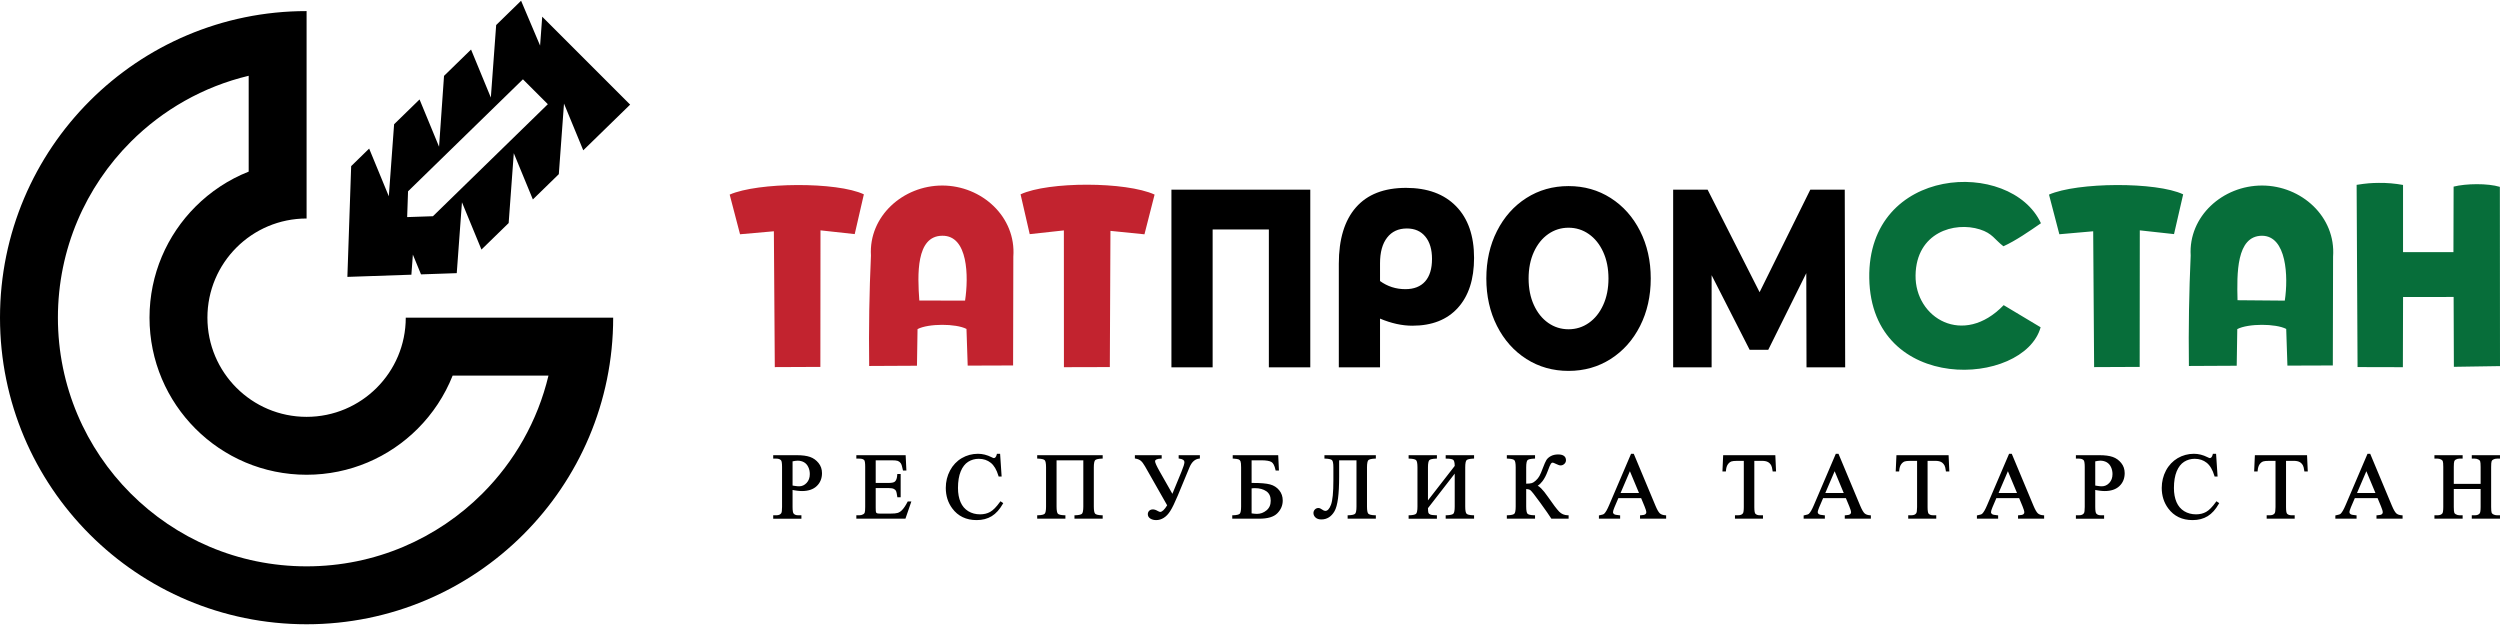
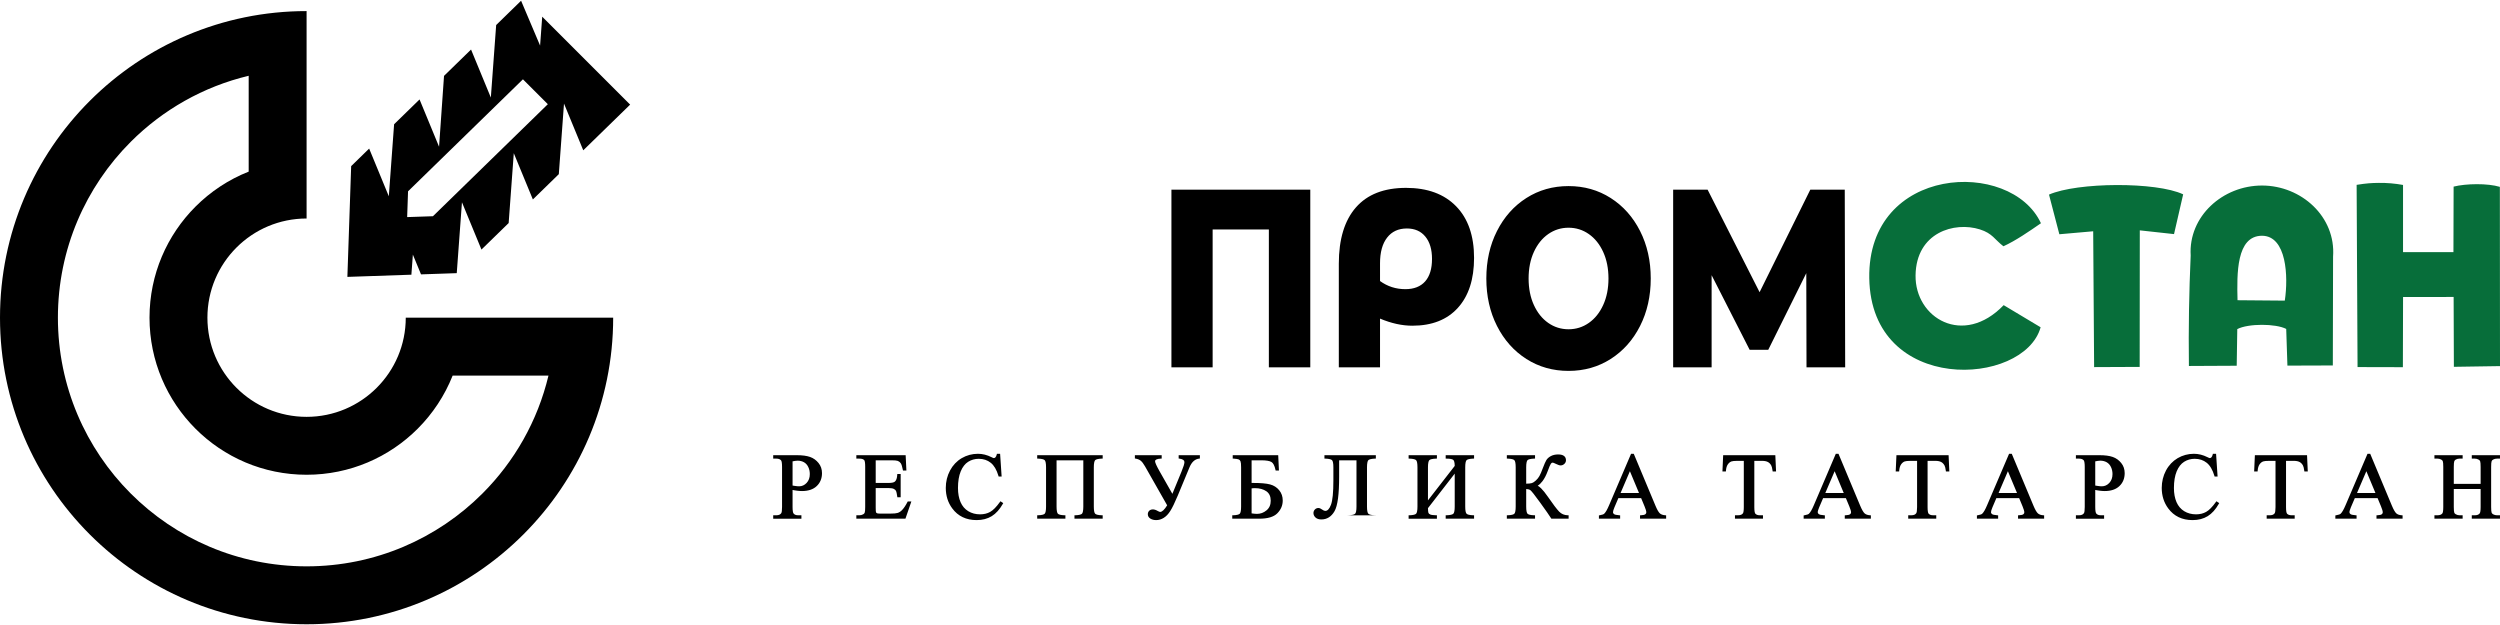
<svg xmlns="http://www.w3.org/2000/svg" width="184" height="46" viewBox="0 0 184 46" fill="none">
  <path fill-rule="evenodd" clip-rule="evenodd" d="M176.865 21.861L180.587 21.856L180.605 26.998L184 26.945L183.99 13.753C183.095 13.481 181.489 13.505 180.586 13.735L180.573 18.556L176.863 18.555L176.863 13.612C176.269 13.504 175.675 13.453 175.081 13.461C174.538 13.467 174.199 13.486 173.448 13.605L173.516 27.017L176.852 27.025L176.865 21.861ZM150.19 24.088L147.47 22.459C144.502 25.546 140.935 23.412 140.985 20.259C141.035 17.105 143.846 16.291 145.72 16.884C146.653 17.179 146.799 17.627 147.452 18.126C148.366 17.709 149.347 17.029 150.213 16.43C148.01 11.658 137.443 12.141 137.578 20.476C137.717 29.078 148.969 28.465 150.19 24.088ZM160.681 14.303C158.706 13.368 152.877 13.409 150.806 14.323L151.568 17.241L154.059 17.022L154.127 27.019L157.48 27.004L157.489 16.954L160.008 17.23L160.681 14.303ZM168.161 22.126L164.682 22.096C164.633 20.148 164.587 17.358 166.483 17.351C168.298 17.358 168.43 20.355 168.161 22.126ZM161.234 18.808C161.115 21.479 161.068 24.169 161.103 26.936L164.622 26.918L164.664 24.222C165.464 23.803 167.488 23.808 168.265 24.209L168.354 26.909L171.696 26.898L171.714 18.895C171.929 15.952 169.384 13.658 166.485 13.655C163.596 13.653 161.061 15.918 161.234 18.808Z" fill="#076E3A" />
-   <path fill-rule="evenodd" clip-rule="evenodd" d="M71.029 22.126L67.662 22.118C67.528 20.243 67.405 17.36 69.351 17.351C71.258 17.324 71.297 20.355 71.029 22.126ZM64.102 18.808C63.982 21.479 63.935 24.169 63.971 26.936L67.489 26.918L67.531 24.222C68.332 23.803 70.356 23.808 71.133 24.209L71.222 26.909L74.564 26.898L74.581 18.895C74.796 15.952 72.252 13.658 69.353 13.655C66.463 13.653 63.929 15.918 64.102 18.808ZM75.114 14.303L75.787 17.233L78.301 16.958L78.305 27.025L81.683 27.016L81.729 16.992L84.232 17.245L84.978 14.321C82.871 13.358 77.156 13.353 75.114 14.303ZM63.58 14.303C61.605 13.368 55.776 13.409 53.704 14.323L54.467 17.242L56.957 17.022L57.025 27.019L60.379 27.004L60.388 16.954L62.907 17.23L63.58 14.303Z" fill="#C2232F" />
  <path fill-rule="evenodd" clip-rule="evenodd" d="M43.334 4.656L39.907 1.228L39.751 3.356L38.352 0.054L36.518 1.843L36.126 7.18L34.669 3.646L32.68 5.584L32.315 10.8L30.879 7.319L29.006 9.145L28.617 14.447L27.17 10.936L25.846 12.227L25.567 20.379L30.278 20.218L30.387 18.738L30.987 20.194L33.617 20.104L34 14.887L35.435 18.368L37.437 16.417L37.815 11.275L39.219 14.68L41.129 12.818L41.51 7.623L42.928 11.063L46.378 7.7L43.334 4.656ZM38.488 5.837L40.321 7.669L31.865 15.914L29.967 15.978L30.032 14.081L38.488 5.837ZM29.864 23.381H45.13H29.864ZM18.303 12.631V5.577C14.96 6.374 11.973 8.088 9.623 10.438C6.311 13.75 4.262 18.326 4.262 23.381C4.262 28.435 6.311 33.011 9.623 36.323C12.934 39.635 17.51 41.683 22.565 41.683C27.619 41.683 32.195 39.635 35.507 36.323C37.857 33.973 39.571 30.986 40.368 27.643H33.315C32.728 29.121 31.845 30.45 30.74 31.555C28.647 33.648 25.757 34.942 22.565 34.942C19.373 34.942 16.482 33.648 14.39 31.555C12.298 29.463 11.004 26.573 11.004 23.381C11.004 20.189 12.298 17.298 14.39 15.206C15.496 14.1 16.824 13.217 18.303 12.631ZM22.565 16.082V0.816C10.103 0.816 0 10.918 0 23.381C0 35.843 10.103 45.946 22.565 45.946C35.027 45.946 45.13 35.843 45.13 23.381H29.864C29.864 27.412 26.596 30.68 22.565 30.68C18.534 30.68 15.266 27.412 15.266 23.381C15.266 19.349 18.534 16.082 22.565 16.082Z" fill="black" />
-   <path fill-rule="evenodd" clip-rule="evenodd" d="M58.333 36.06V37.31C58.333 37.449 58.34 37.561 58.355 37.646C58.368 37.722 58.386 37.773 58.409 37.797L58.411 37.799C58.445 37.84 58.49 37.871 58.544 37.892C58.6 37.913 58.668 37.924 58.745 37.924H58.984V38.177H56.908V37.924H57.144C57.23 37.924 57.304 37.91 57.365 37.883C57.422 37.857 57.468 37.818 57.502 37.766C57.519 37.74 57.533 37.69 57.543 37.618C57.553 37.539 57.559 37.437 57.559 37.31V34.369C57.559 34.229 57.552 34.117 57.538 34.032C57.525 33.956 57.507 33.905 57.485 33.88C57.448 33.839 57.402 33.808 57.347 33.787C57.29 33.766 57.222 33.755 57.144 33.755H56.908V33.502H58.638C58.843 33.502 59.027 33.513 59.191 33.534C59.356 33.556 59.5 33.589 59.622 33.632C59.744 33.675 59.858 33.734 59.961 33.808C60.065 33.883 60.159 33.972 60.243 34.076C60.329 34.181 60.393 34.297 60.435 34.421C60.478 34.546 60.499 34.68 60.499 34.822C60.499 35.016 60.467 35.193 60.402 35.351C60.338 35.511 60.241 35.652 60.112 35.774C59.983 35.897 59.827 35.989 59.645 36.05C59.466 36.11 59.261 36.141 59.031 36.141C58.92 36.141 58.8 36.132 58.67 36.116C58.605 36.108 58.537 36.098 58.468 36.086L58.333 36.06ZM58.333 35.736L58.445 35.755L58.589 35.775L58.713 35.788L58.815 35.792C58.922 35.792 59.021 35.771 59.112 35.73C59.204 35.689 59.289 35.626 59.367 35.543C59.445 35.46 59.504 35.364 59.543 35.256C59.582 35.148 59.602 35.026 59.602 34.891C59.602 34.797 59.592 34.707 59.574 34.62C59.555 34.534 59.526 34.45 59.488 34.371C59.451 34.293 59.406 34.225 59.354 34.167C59.302 34.109 59.242 34.061 59.174 34.022C59.106 33.983 59.032 33.954 58.954 33.935C58.877 33.915 58.794 33.905 58.706 33.905C58.651 33.905 58.589 33.91 58.52 33.921C58.463 33.929 58.401 33.941 58.333 33.956V35.736ZM64.452 33.878V35.545H65.388C65.631 35.545 65.79 35.512 65.864 35.445C65.914 35.401 65.953 35.339 65.982 35.259C66.012 35.174 66.03 35.07 66.037 34.948L66.04 34.887H66.289V36.6H66.045L66.037 36.544C66.023 36.437 66.007 36.348 65.992 36.278C65.977 36.211 65.963 36.163 65.95 36.136C65.933 36.105 65.911 36.075 65.884 36.05C65.856 36.024 65.821 36.001 65.782 35.982C65.741 35.962 65.689 35.947 65.625 35.937C65.559 35.926 65.48 35.921 65.388 35.921H64.452V37.356C64.452 37.455 64.454 37.534 64.458 37.592C64.462 37.647 64.467 37.683 64.473 37.699C64.48 37.714 64.488 37.727 64.499 37.739C64.51 37.751 64.523 37.762 64.539 37.77L64.54 37.771C64.555 37.779 64.58 37.787 64.614 37.792C64.653 37.798 64.703 37.801 64.762 37.801H65.531C65.659 37.801 65.767 37.796 65.857 37.788C65.945 37.779 66.017 37.766 66.071 37.75C66.123 37.734 66.175 37.709 66.226 37.677C66.277 37.645 66.328 37.604 66.378 37.554C66.445 37.487 66.513 37.404 66.58 37.304C66.649 37.203 66.72 37.082 66.791 36.944L66.81 36.909H67.076L66.64 38.176H63.027V37.924H63.253C63.302 37.924 63.349 37.918 63.393 37.907C63.439 37.895 63.484 37.877 63.527 37.854L63.529 37.853C63.558 37.839 63.582 37.821 63.601 37.8C63.62 37.78 63.634 37.756 63.643 37.728C63.655 37.697 63.663 37.648 63.669 37.58C63.675 37.509 63.678 37.419 63.678 37.31V34.355C63.678 34.214 63.672 34.101 63.658 34.017C63.646 33.941 63.629 33.891 63.608 33.867C63.575 33.831 63.531 33.803 63.474 33.784C63.415 33.764 63.34 33.755 63.253 33.755H63.027V33.502H66.656L66.711 34.632H66.46L66.449 34.58C66.427 34.462 66.403 34.362 66.377 34.282C66.353 34.204 66.328 34.145 66.303 34.105C66.278 34.066 66.247 34.031 66.211 34.001C66.174 33.971 66.13 33.945 66.082 33.924C66.043 33.909 65.986 33.898 65.912 33.89C65.837 33.882 65.743 33.878 65.633 33.878H64.452ZM73.612 33.459L73.72 35.071H73.5L73.486 35.025C73.418 34.799 73.337 34.604 73.241 34.442C73.146 34.283 73.039 34.155 72.917 34.059C72.795 33.962 72.661 33.89 72.515 33.841C72.369 33.793 72.209 33.768 72.036 33.768C71.749 33.768 71.489 33.842 71.257 33.988C71.142 34.06 71.039 34.155 70.949 34.271C70.857 34.388 70.777 34.528 70.71 34.69C70.642 34.853 70.592 35.037 70.558 35.241C70.524 35.445 70.507 35.67 70.507 35.916C70.507 36.118 70.523 36.306 70.555 36.48C70.586 36.653 70.634 36.813 70.698 36.96C70.761 37.104 70.84 37.232 70.934 37.343C71.028 37.453 71.139 37.547 71.264 37.624C71.391 37.701 71.527 37.759 71.671 37.797C71.815 37.836 71.969 37.855 72.132 37.855C72.275 37.855 72.408 37.84 72.532 37.81C72.655 37.781 72.771 37.735 72.878 37.675C72.985 37.615 73.098 37.525 73.217 37.404C73.338 37.282 73.465 37.128 73.597 36.943L73.633 36.893L73.839 37.029L73.81 37.081C73.694 37.287 73.567 37.465 73.432 37.616C73.296 37.768 73.149 37.893 72.992 37.99C72.836 38.086 72.664 38.158 72.477 38.207C72.292 38.255 72.092 38.279 71.88 38.279C71.495 38.279 71.152 38.207 70.853 38.063C70.552 37.919 70.296 37.703 70.084 37.415C69.926 37.201 69.807 36.969 69.728 36.718C69.65 36.467 69.61 36.197 69.61 35.91C69.61 35.679 69.636 35.456 69.688 35.243C69.74 35.029 69.818 34.825 69.922 34.63C70.025 34.435 70.149 34.262 70.293 34.11C70.436 33.958 70.599 33.828 70.781 33.721C70.964 33.614 71.155 33.533 71.354 33.48C71.554 33.426 71.761 33.399 71.977 33.399C72.145 33.399 72.313 33.42 72.479 33.461C72.645 33.503 72.81 33.565 72.974 33.647C73.019 33.671 73.056 33.688 73.087 33.7C73.113 33.709 73.132 33.715 73.145 33.715C73.166 33.715 73.186 33.711 73.204 33.703C73.222 33.696 73.24 33.684 73.256 33.669C73.28 33.644 73.301 33.614 73.318 33.579C73.336 33.541 73.351 33.498 73.362 33.45L73.373 33.399H73.608L73.612 33.459ZM79.732 33.878H77.763V37.282C77.763 37.428 77.772 37.547 77.79 37.638C77.806 37.721 77.83 37.778 77.859 37.809C77.889 37.841 77.943 37.866 78.02 37.886C78.105 37.907 78.216 37.92 78.352 37.924L78.414 37.926V38.176H76.338V37.926L76.4 37.924C76.535 37.92 76.645 37.907 76.73 37.886C76.807 37.866 76.861 37.84 76.891 37.809C76.921 37.778 76.945 37.721 76.962 37.638C76.98 37.548 76.989 37.429 76.989 37.282V34.396C76.989 34.249 76.98 34.131 76.962 34.041C76.945 33.958 76.921 33.901 76.891 33.87C76.861 33.838 76.807 33.812 76.73 33.793C76.645 33.772 76.535 33.758 76.4 33.754L76.338 33.752V33.502H81.157V33.752L81.094 33.754C80.96 33.759 80.85 33.772 80.765 33.793C80.688 33.812 80.634 33.838 80.604 33.869C80.573 33.901 80.55 33.958 80.533 34.04C80.515 34.131 80.505 34.249 80.505 34.396V37.282C80.505 37.566 80.538 37.742 80.603 37.809C80.634 37.84 80.688 37.866 80.765 37.886C80.85 37.907 80.96 37.92 81.094 37.924L81.157 37.926V38.176H79.081V37.926L79.143 37.924C79.277 37.92 79.387 37.907 79.471 37.886C79.548 37.867 79.603 37.842 79.634 37.81C79.664 37.779 79.687 37.722 79.704 37.64C79.722 37.549 79.732 37.43 79.732 37.282V33.878ZM83.591 33.502H85.5V33.752L85.438 33.754C85.286 33.76 85.173 33.783 85.101 33.822C85.042 33.853 85.013 33.896 85.013 33.951C85.013 34 85.041 34.087 85.097 34.211C85.155 34.341 85.244 34.51 85.362 34.717L86.287 36.345L86.953 34.725C87.027 34.544 87.083 34.393 87.121 34.272C87.156 34.155 87.174 34.069 87.174 34.012C87.174 33.946 87.147 33.892 87.094 33.852C87.032 33.805 86.935 33.772 86.805 33.754L86.749 33.746V33.502H88.311V33.747L88.254 33.754C88.1 33.772 87.965 33.834 87.848 33.939C87.728 34.047 87.627 34.202 87.544 34.401L86.687 36.468C86.576 36.732 86.474 36.959 86.382 37.149C86.29 37.34 86.207 37.492 86.134 37.606C86.061 37.721 85.984 37.821 85.905 37.905C85.824 37.99 85.739 38.059 85.651 38.114C85.563 38.169 85.472 38.21 85.38 38.238C85.287 38.265 85.192 38.279 85.096 38.279C85.014 38.279 84.937 38.27 84.866 38.252C84.794 38.234 84.728 38.206 84.67 38.17C84.608 38.132 84.561 38.085 84.529 38.032C84.496 37.977 84.48 37.914 84.48 37.846C84.48 37.796 84.488 37.75 84.505 37.708C84.522 37.665 84.548 37.627 84.582 37.593C84.617 37.559 84.658 37.533 84.704 37.517C84.749 37.5 84.8 37.492 84.855 37.492C84.909 37.492 84.967 37.503 85.029 37.524C85.089 37.544 85.153 37.575 85.221 37.615C85.261 37.637 85.296 37.653 85.325 37.663C85.351 37.672 85.372 37.677 85.386 37.677C85.458 37.677 85.536 37.637 85.622 37.557C85.71 37.475 85.804 37.353 85.903 37.191L84.275 34.326C84.218 34.227 84.162 34.142 84.11 34.072C84.058 34.004 84.008 33.95 83.96 33.911C83.914 33.872 83.859 33.84 83.796 33.814C83.732 33.787 83.66 33.767 83.581 33.753L83.527 33.744V33.502L83.591 33.502ZM94.079 33.563L94.13 34.632H93.887L93.876 34.581C93.842 34.424 93.799 34.296 93.747 34.198C93.698 34.105 93.641 34.039 93.576 34.002C93.509 33.962 93.413 33.931 93.289 33.91C93.161 33.889 93.004 33.878 92.817 33.878H92.118V35.545H92.235C92.514 35.545 92.758 35.554 92.964 35.572C93.171 35.59 93.343 35.617 93.478 35.654C93.614 35.69 93.739 35.744 93.85 35.815C93.962 35.885 94.061 35.974 94.148 36.08C94.235 36.185 94.3 36.302 94.344 36.429C94.387 36.555 94.409 36.692 94.409 36.839C94.409 37.016 94.376 37.183 94.31 37.34C94.244 37.496 94.146 37.641 94.015 37.774C93.883 37.91 93.703 38.011 93.478 38.078C93.256 38.143 92.989 38.176 92.678 38.176H90.694V37.926L90.756 37.924C90.891 37.92 91.001 37.907 91.085 37.886C91.163 37.867 91.216 37.841 91.247 37.809C91.277 37.778 91.301 37.721 91.317 37.638C91.336 37.548 91.345 37.429 91.345 37.283V34.396C91.345 34.282 91.341 34.188 91.334 34.113C91.326 34.041 91.315 33.988 91.301 33.953C91.287 33.919 91.27 33.891 91.249 33.869C91.229 33.847 91.204 33.829 91.176 33.816C91.143 33.801 91.096 33.789 91.033 33.779C90.968 33.768 90.886 33.76 90.789 33.754L90.728 33.751V33.502H94.076L94.079 33.563ZM92.118 37.784C92.193 37.795 92.261 37.803 92.322 37.81C92.396 37.817 92.459 37.821 92.512 37.821C92.642 37.821 92.765 37.799 92.882 37.757C92.999 37.713 93.111 37.648 93.216 37.562C93.319 37.477 93.396 37.375 93.448 37.258C93.499 37.14 93.525 37.004 93.525 36.85C93.525 36.693 93.498 36.556 93.445 36.441C93.391 36.327 93.312 36.232 93.206 36.158C93.096 36.082 92.97 36.024 92.83 35.986C92.689 35.947 92.532 35.928 92.358 35.928C92.311 35.928 92.263 35.93 92.215 35.934L92.118 35.945V37.784ZM99.837 33.878H98.561V35.087C98.561 35.732 98.533 36.265 98.478 36.686C98.421 37.112 98.335 37.425 98.221 37.624C98.105 37.825 97.966 37.976 97.805 38.077C97.642 38.18 97.457 38.231 97.251 38.231C97.162 38.231 97.082 38.22 97.012 38.197C96.939 38.174 96.876 38.139 96.825 38.092C96.774 38.045 96.736 37.994 96.71 37.939C96.683 37.883 96.67 37.823 96.67 37.76C96.67 37.71 96.679 37.663 96.697 37.619C96.714 37.576 96.74 37.535 96.775 37.499C96.81 37.463 96.85 37.435 96.893 37.417C96.936 37.398 96.983 37.389 97.033 37.389C97.076 37.389 97.121 37.4 97.169 37.42C97.214 37.439 97.261 37.468 97.309 37.504C97.355 37.537 97.398 37.563 97.438 37.579C97.475 37.594 97.51 37.602 97.543 37.602C97.622 37.602 97.695 37.568 97.761 37.5C97.833 37.426 97.899 37.312 97.957 37.159C98.017 37.002 98.062 36.774 98.092 36.473C98.122 36.171 98.137 35.795 98.137 35.346V34.394C98.137 34.248 98.128 34.13 98.109 34.04C98.093 33.957 98.069 33.9 98.038 33.869C98.008 33.838 97.953 33.812 97.875 33.793C97.79 33.772 97.678 33.759 97.541 33.754L97.479 33.752V33.502H101.262V33.752L101.2 33.754C101.065 33.759 100.955 33.772 100.871 33.793C100.794 33.812 100.74 33.838 100.71 33.869C100.679 33.901 100.655 33.958 100.639 34.04C100.62 34.131 100.611 34.249 100.611 34.396V37.282C100.611 37.566 100.644 37.742 100.709 37.809C100.74 37.84 100.793 37.866 100.871 37.886C100.955 37.907 101.065 37.92 101.2 37.924L101.262 37.926V38.176H99.186V37.926L99.249 37.924C99.383 37.92 99.493 37.907 99.578 37.886C99.655 37.866 99.709 37.84 99.739 37.809C99.769 37.778 99.793 37.721 99.81 37.638C99.828 37.548 99.837 37.429 99.837 37.282V33.878ZM107.067 34.292C107.066 34.171 107.056 34.073 107.037 33.997C107.018 33.925 106.993 33.875 106.96 33.848C106.924 33.819 106.866 33.796 106.788 33.78C106.704 33.763 106.597 33.755 106.467 33.755H106.402V33.502H108.492V33.752L108.43 33.754C108.295 33.759 108.185 33.772 108.1 33.793C108.023 33.812 107.97 33.838 107.939 33.869C107.909 33.901 107.885 33.958 107.868 34.04C107.85 34.131 107.841 34.249 107.841 34.396V37.282C107.841 37.566 107.874 37.742 107.939 37.809C107.969 37.841 108.023 37.866 108.1 37.886C108.185 37.907 108.295 37.92 108.43 37.924L108.492 37.926V38.176H106.402V37.926L106.465 37.924C106.603 37.92 106.716 37.907 106.803 37.885C106.882 37.866 106.937 37.84 106.968 37.809C106.999 37.776 107.023 37.718 107.04 37.636C107.058 37.546 107.067 37.428 107.067 37.282V34.859L105.098 37.4C105.1 37.485 105.104 37.557 105.109 37.615C105.115 37.675 105.123 37.719 105.133 37.747C105.142 37.771 105.156 37.792 105.176 37.811C105.197 37.831 105.226 37.85 105.262 37.865C105.3 37.882 105.354 37.896 105.424 37.905C105.498 37.916 105.588 37.922 105.693 37.924L105.757 37.926V38.177H103.674V37.926L103.736 37.925C103.87 37.92 103.981 37.907 104.065 37.886C104.142 37.867 104.196 37.841 104.227 37.809C104.257 37.778 104.28 37.721 104.297 37.638C104.316 37.548 104.325 37.429 104.325 37.283V34.396C104.325 34.113 104.292 33.937 104.227 33.87C104.196 33.838 104.142 33.812 104.065 33.793C103.981 33.772 103.87 33.759 103.736 33.755L103.674 33.753V33.502H105.757V33.753L105.694 33.755C105.557 33.759 105.446 33.772 105.36 33.793C105.282 33.812 105.227 33.838 105.197 33.87C105.167 33.901 105.143 33.958 105.126 34.041C105.108 34.131 105.098 34.25 105.098 34.396V36.827L107.067 34.292ZM115.45 37.989V38.176H114.18L114.161 38.146C114.098 38.045 114 37.899 113.867 37.708C113.729 37.511 113.56 37.274 113.361 36.998C113.158 36.717 112.995 36.498 112.871 36.342C112.75 36.19 112.67 36.101 112.632 36.074C112.594 36.048 112.545 36.027 112.486 36.013C112.439 36.002 112.386 35.995 112.328 35.992V37.282C112.328 37.428 112.337 37.547 112.355 37.638C112.372 37.721 112.395 37.778 112.424 37.809C112.454 37.841 112.508 37.866 112.585 37.886C112.671 37.907 112.781 37.92 112.917 37.924L112.979 37.926V38.176H110.903V37.926L110.966 37.924C111.099 37.92 111.209 37.907 111.293 37.886C111.37 37.867 111.425 37.842 111.456 37.81C111.486 37.78 111.51 37.722 111.527 37.64C111.545 37.549 111.555 37.43 111.555 37.282V34.396C111.555 34.113 111.522 33.937 111.457 33.87C111.426 33.838 111.372 33.812 111.295 33.793C111.21 33.772 111.1 33.758 110.966 33.754L110.903 33.752V33.502H112.979V33.752L112.917 33.754C112.781 33.759 112.671 33.772 112.585 33.793C112.508 33.812 112.454 33.838 112.425 33.869C112.395 33.9 112.372 33.957 112.355 34.04C112.337 34.131 112.328 34.25 112.328 34.396V35.599C112.42 35.597 112.499 35.593 112.566 35.587C112.645 35.579 112.706 35.568 112.749 35.554C112.791 35.541 112.836 35.518 112.883 35.487C112.932 35.456 112.985 35.414 113.04 35.362C113.096 35.311 113.146 35.258 113.19 35.202C113.234 35.147 113.273 35.089 113.305 35.03C113.339 34.969 113.377 34.888 113.42 34.788C113.463 34.686 113.511 34.566 113.563 34.426C113.614 34.292 113.66 34.178 113.701 34.085C113.743 33.989 113.781 33.914 113.814 33.86C113.85 33.802 113.896 33.748 113.952 33.699C114.006 33.651 114.07 33.607 114.145 33.567C114.22 33.527 114.303 33.497 114.392 33.477C114.481 33.457 114.576 33.447 114.677 33.447C114.862 33.447 115.003 33.481 115.1 33.55C115.204 33.623 115.256 33.732 115.256 33.875C115.256 33.926 115.245 33.975 115.224 34.021C115.204 34.066 115.173 34.107 115.133 34.144C115.093 34.181 115.05 34.209 115.005 34.227C114.958 34.245 114.909 34.255 114.858 34.255C114.819 34.255 114.769 34.245 114.71 34.224C114.656 34.206 114.59 34.178 114.515 34.141C114.452 34.109 114.4 34.086 114.357 34.07C114.319 34.056 114.291 34.049 114.273 34.049C114.249 34.049 114.226 34.056 114.206 34.068C114.184 34.082 114.162 34.104 114.142 34.133C114.118 34.167 114.087 34.23 114.048 34.322C114.008 34.416 113.96 34.539 113.905 34.691C113.795 34.983 113.671 35.223 113.531 35.409C113.422 35.553 113.305 35.667 113.178 35.748C113.257 35.791 113.342 35.858 113.433 35.949C113.576 36.09 113.738 36.293 113.921 36.557C114.111 36.833 114.276 37.063 114.414 37.245C114.553 37.428 114.666 37.565 114.753 37.655C114.836 37.741 114.931 37.807 115.036 37.852C115.141 37.897 115.259 37.921 115.387 37.924L115.45 37.926V37.989ZM120.787 36.661H119.112L118.825 37.334C118.788 37.42 118.76 37.495 118.742 37.558C118.725 37.617 118.716 37.666 118.716 37.704C118.716 37.752 118.741 37.797 118.791 37.837C118.816 37.856 118.86 37.874 118.922 37.889C118.99 37.904 119.076 37.917 119.182 37.924L119.242 37.929V38.176H117.68V37.934L117.733 37.925C117.824 37.909 117.899 37.891 117.957 37.87C118.009 37.852 118.046 37.832 118.067 37.812C118.12 37.762 118.177 37.685 118.237 37.582C118.298 37.474 118.363 37.34 118.431 37.18L120.046 33.399H120.245L121.842 37.22C121.904 37.369 121.963 37.492 122.019 37.588C122.073 37.68 122.124 37.747 122.17 37.788C122.216 37.827 122.271 37.859 122.336 37.881C122.402 37.904 122.479 37.919 122.566 37.924L122.627 37.928V38.176H120.706V37.927L120.768 37.924C120.854 37.92 120.926 37.911 120.983 37.897C121.034 37.884 121.073 37.868 121.097 37.848C121.122 37.828 121.14 37.807 121.152 37.784C121.163 37.762 121.168 37.737 121.168 37.71C121.168 37.62 121.125 37.473 121.039 37.268L120.787 36.661ZM120.631 36.285L119.961 34.681L119.274 36.285H120.631ZM130.667 33.564L130.718 34.699H130.468L130.46 34.643C130.448 34.553 130.433 34.474 130.417 34.409C130.402 34.347 130.385 34.298 130.366 34.263C130.334 34.204 130.298 34.152 130.256 34.109C130.214 34.066 130.168 34.031 130.117 34.004C130.064 33.976 130.003 33.955 129.934 33.941C129.864 33.926 129.783 33.919 129.693 33.919H129.118V37.324C129.118 37.46 129.125 37.571 129.139 37.654C129.152 37.729 129.17 37.78 129.192 37.806C129.227 37.844 129.272 37.873 129.326 37.893C129.384 37.914 129.453 37.924 129.534 37.924H129.755V38.176H127.693V37.924H127.921C128.01 37.924 128.084 37.911 128.145 37.886C128.202 37.861 128.248 37.825 128.282 37.777C128.3 37.749 128.316 37.699 128.326 37.628C128.338 37.549 128.344 37.448 128.344 37.324V33.919H127.864C127.759 33.919 127.671 33.923 127.599 33.93C127.528 33.938 127.472 33.948 127.432 33.962C127.381 33.981 127.334 34.008 127.29 34.044C127.246 34.08 127.204 34.127 127.166 34.182C127.129 34.236 127.099 34.301 127.076 34.376C127.053 34.454 127.038 34.542 127.03 34.64L127.025 34.699H126.771L126.825 33.502H130.664L130.667 33.564ZM135.856 36.661H134.181L133.894 37.334C133.857 37.419 133.829 37.494 133.811 37.558C133.793 37.617 133.785 37.666 133.785 37.704C133.785 37.728 133.79 37.75 133.802 37.771C133.814 37.794 133.833 37.816 133.86 37.837C133.885 37.856 133.929 37.874 133.99 37.889C134.058 37.904 134.145 37.917 134.25 37.924L134.31 37.929V38.176H132.748V37.934L132.802 37.925C132.893 37.909 132.968 37.891 133.026 37.87C133.078 37.852 133.115 37.832 133.136 37.812C133.189 37.762 133.245 37.685 133.305 37.582C133.367 37.475 133.432 37.341 133.5 37.18L135.115 33.399H135.313L136.91 37.22C136.972 37.368 137.032 37.491 137.088 37.587C137.142 37.68 137.193 37.747 137.239 37.788C137.285 37.827 137.34 37.858 137.404 37.881C137.471 37.904 137.548 37.919 137.635 37.924L137.696 37.928V38.176H135.775V37.927L135.837 37.924C135.923 37.92 135.994 37.911 136.051 37.897C136.103 37.884 136.141 37.868 136.166 37.848C136.191 37.828 136.209 37.807 136.22 37.784C136.231 37.762 136.237 37.737 136.237 37.71C136.237 37.62 136.194 37.473 136.108 37.268L135.856 36.661ZM135.7 36.285L135.03 34.681L134.342 36.285H135.7ZM143.419 33.564L143.471 34.699H143.22L143.212 34.643C143.2 34.553 143.186 34.474 143.17 34.409C143.155 34.347 143.137 34.298 143.119 34.263C143.087 34.204 143.05 34.152 143.008 34.109C142.967 34.066 142.921 34.031 142.87 34.004C142.817 33.976 142.756 33.955 142.686 33.941C142.616 33.926 142.536 33.919 142.446 33.919H141.87V37.324C141.87 37.46 141.877 37.571 141.892 37.654C141.904 37.729 141.922 37.78 141.945 37.806C141.979 37.844 142.024 37.873 142.079 37.893C142.136 37.914 142.206 37.924 142.287 37.924H142.508V38.176H140.445V37.924H140.673C140.762 37.924 140.837 37.911 140.897 37.886C140.954 37.861 141 37.825 141.034 37.777C141.053 37.749 141.068 37.699 141.079 37.628C141.09 37.549 141.097 37.448 141.097 37.324V33.919H140.616C140.512 33.919 140.423 33.923 140.351 33.93C140.281 33.938 140.225 33.948 140.185 33.962C140.134 33.98 140.087 34.008 140.043 34.044C139.998 34.08 139.957 34.127 139.919 34.182C139.882 34.236 139.851 34.301 139.829 34.377C139.806 34.454 139.79 34.542 139.782 34.64L139.778 34.699H139.524L139.578 33.502H143.416L143.419 33.564ZM148.609 36.661H146.933L146.646 37.334C146.609 37.42 146.582 37.495 146.563 37.558C146.546 37.617 146.537 37.666 146.537 37.704C146.537 37.728 146.543 37.75 146.554 37.771C146.566 37.794 146.586 37.816 146.612 37.836C146.637 37.856 146.681 37.874 146.743 37.889C146.811 37.904 146.898 37.917 147.003 37.924L147.063 37.929V38.176H145.501V37.934L145.554 37.925C145.645 37.909 145.72 37.891 145.778 37.87C145.83 37.852 145.867 37.832 145.888 37.812C145.941 37.762 145.998 37.685 146.058 37.582C146.12 37.474 146.185 37.34 146.252 37.18L147.868 33.399H148.066L149.663 37.22C149.725 37.368 149.784 37.491 149.84 37.587C149.895 37.68 149.945 37.747 149.992 37.788C150.037 37.827 150.093 37.859 150.157 37.881C150.224 37.904 150.301 37.919 150.388 37.924L150.448 37.928V38.176H148.528V37.927L148.589 37.924C148.675 37.92 148.747 37.911 148.804 37.897C148.856 37.884 148.894 37.868 148.919 37.848C148.943 37.828 148.962 37.807 148.973 37.784C148.984 37.762 148.989 37.737 148.989 37.71C148.989 37.666 148.979 37.608 148.958 37.537C148.937 37.461 148.904 37.371 148.861 37.269L148.609 36.661ZM148.452 36.285L147.782 34.681L147.095 36.285H148.452ZM154.21 36.06V37.31C154.21 37.449 154.218 37.561 154.232 37.646C154.246 37.722 154.264 37.773 154.287 37.797L154.288 37.799C154.323 37.84 154.368 37.871 154.422 37.892C154.478 37.913 154.545 37.924 154.623 37.924H154.862V38.177H152.786V37.924H153.021C153.108 37.924 153.182 37.91 153.242 37.883C153.3 37.857 153.346 37.818 153.38 37.766C153.397 37.74 153.411 37.69 153.421 37.618C153.431 37.539 153.437 37.437 153.437 37.31V34.369C153.437 34.229 153.43 34.117 153.415 34.032C153.402 33.956 153.385 33.905 153.363 33.88C153.326 33.839 153.28 33.808 153.225 33.787C153.168 33.766 153.1 33.755 153.021 33.755H152.786V33.502H154.516C154.72 33.502 154.905 33.513 155.068 33.534C155.234 33.556 155.378 33.589 155.499 33.632C155.622 33.675 155.736 33.734 155.839 33.808C155.943 33.883 156.037 33.972 156.121 34.076C156.206 34.181 156.271 34.297 156.313 34.421C156.355 34.546 156.377 34.68 156.377 34.822C156.377 35.016 156.344 35.193 156.28 35.351C156.216 35.511 156.119 35.652 155.99 35.774C155.861 35.897 155.705 35.989 155.523 36.05C155.344 36.11 155.139 36.141 154.909 36.141C154.798 36.141 154.678 36.132 154.547 36.116C154.482 36.108 154.415 36.098 154.346 36.086L154.21 36.06ZM154.21 35.736L154.323 35.755L154.467 35.775L154.591 35.788L154.693 35.792C154.8 35.792 154.899 35.771 154.99 35.73C155.082 35.689 155.167 35.626 155.245 35.543C155.323 35.46 155.381 35.364 155.421 35.256C155.46 35.148 155.48 35.026 155.48 34.891C155.48 34.797 155.47 34.707 155.451 34.62C155.433 34.534 155.404 34.451 155.366 34.371C155.329 34.293 155.284 34.224 155.232 34.167C155.18 34.109 155.119 34.061 155.052 34.022C154.983 33.983 154.91 33.954 154.832 33.935C154.754 33.915 154.671 33.905 154.583 33.905C154.529 33.905 154.467 33.91 154.398 33.921C154.341 33.929 154.278 33.941 154.21 33.956V35.736ZM163.107 33.459L163.214 35.071H162.994L162.981 35.025C162.913 34.799 162.831 34.604 162.735 34.442C162.641 34.283 162.533 34.155 162.412 34.059C162.29 33.962 162.156 33.89 162.01 33.841C161.864 33.793 161.704 33.768 161.531 33.768C161.244 33.768 160.983 33.841 160.752 33.988C160.637 34.06 160.534 34.155 160.443 34.271C160.352 34.388 160.272 34.528 160.204 34.69C160.137 34.853 160.086 35.037 160.052 35.241C160.019 35.445 160.001 35.67 160.001 35.916C160.001 36.118 160.017 36.307 160.049 36.48C160.081 36.653 160.129 36.813 160.192 36.96C160.255 37.104 160.334 37.232 160.429 37.343C160.523 37.453 160.633 37.547 160.759 37.624C160.885 37.701 161.021 37.759 161.165 37.797C161.31 37.836 161.464 37.855 161.627 37.855C161.769 37.855 161.903 37.84 162.027 37.81C162.15 37.78 162.265 37.735 162.372 37.675C162.48 37.615 162.593 37.525 162.712 37.404C162.833 37.282 162.959 37.128 163.092 36.943L163.128 36.893L163.334 37.029L163.304 37.081C163.188 37.287 163.062 37.465 162.927 37.616C162.79 37.768 162.643 37.893 162.487 37.99C162.331 38.086 162.159 38.158 161.972 38.207C161.786 38.255 161.587 38.279 161.374 38.279C160.99 38.279 160.647 38.207 160.347 38.063C160.047 37.919 159.791 37.703 159.579 37.415C159.421 37.201 159.302 36.969 159.223 36.718C159.144 36.467 159.104 36.198 159.104 35.91C159.104 35.679 159.131 35.456 159.183 35.243C159.234 35.029 159.313 34.825 159.416 34.63C159.519 34.435 159.644 34.262 159.787 34.11C159.931 33.958 160.094 33.828 160.275 33.721C160.458 33.614 160.65 33.533 160.849 33.48C161.048 33.426 161.256 33.399 161.471 33.399C161.639 33.399 161.807 33.42 161.974 33.461C162.14 33.503 162.305 33.565 162.468 33.647C162.514 33.671 162.552 33.689 162.582 33.7C162.607 33.71 162.627 33.715 162.639 33.715C162.661 33.715 162.681 33.711 162.699 33.703C162.717 33.696 162.734 33.684 162.751 33.669C162.775 33.644 162.796 33.614 162.813 33.579C162.831 33.541 162.846 33.498 162.856 33.45L162.868 33.399H163.103L163.107 33.459ZM169.801 33.564L169.852 34.699H169.602L169.594 34.643C169.582 34.553 169.568 34.474 169.551 34.409C169.536 34.347 169.519 34.298 169.5 34.263C169.468 34.204 169.432 34.152 169.39 34.109C169.348 34.066 169.302 34.031 169.251 34.004C169.198 33.976 169.137 33.955 169.068 33.941C168.998 33.926 168.917 33.919 168.827 33.919H168.252V37.324C168.252 37.46 168.259 37.571 168.273 37.654C168.286 37.729 168.304 37.78 168.326 37.806C168.361 37.844 168.406 37.873 168.46 37.893C168.518 37.914 168.587 37.924 168.668 37.924H168.889V38.176H166.827V37.924H167.055C167.144 37.924 167.218 37.911 167.279 37.886C167.336 37.861 167.382 37.825 167.416 37.777C167.434 37.749 167.449 37.699 167.46 37.628C167.472 37.549 167.478 37.448 167.478 37.324V33.919H166.998C166.893 33.919 166.804 33.923 166.733 33.93C166.662 33.938 166.607 33.948 166.567 33.962C166.516 33.981 166.468 34.008 166.424 34.044C166.38 34.08 166.338 34.127 166.3 34.182C166.263 34.236 166.233 34.301 166.21 34.377C166.187 34.454 166.171 34.542 166.164 34.64L166.159 34.699H165.905L165.959 33.502H169.798L169.801 33.564ZM174.99 36.661H173.315L173.027 37.334C172.991 37.419 172.963 37.494 172.945 37.558C172.927 37.617 172.919 37.666 172.919 37.704C172.919 37.752 172.944 37.797 172.994 37.837C173.019 37.856 173.063 37.874 173.124 37.889C173.192 37.904 173.279 37.917 173.384 37.924L173.444 37.929V38.176H171.882V37.934L171.936 37.925C172.027 37.909 172.101 37.891 172.159 37.87C172.212 37.852 172.249 37.832 172.27 37.812C172.323 37.762 172.379 37.685 172.439 37.582C172.501 37.474 172.566 37.34 172.634 37.18L174.249 33.399H174.447L176.044 37.22C176.106 37.369 176.166 37.492 176.222 37.587C176.276 37.68 176.327 37.747 176.373 37.788C176.419 37.827 176.474 37.859 176.538 37.881C176.605 37.904 176.682 37.919 176.769 37.924L176.83 37.928V38.176H174.909V37.927L174.971 37.924C175.057 37.92 175.129 37.911 175.185 37.897C175.237 37.884 175.275 37.868 175.3 37.848C175.325 37.828 175.343 37.807 175.354 37.784C175.365 37.762 175.371 37.737 175.371 37.71C175.371 37.666 175.36 37.609 175.34 37.537C175.318 37.463 175.286 37.373 175.242 37.269L174.99 36.661ZM174.833 36.285L174.164 34.681L173.476 36.285H174.833ZM180.599 35.614H182.574V34.369C182.574 34.254 182.571 34.161 182.564 34.089C182.557 34.019 182.548 33.969 182.536 33.937C182.528 33.918 182.515 33.899 182.497 33.881C182.477 33.861 182.452 33.843 182.422 33.826C182.379 33.802 182.335 33.784 182.29 33.772C182.244 33.76 182.197 33.755 182.148 33.755H181.923V33.502H183.999V33.755H183.773C183.725 33.755 183.677 33.76 183.632 33.771C183.586 33.783 183.541 33.8 183.498 33.823L183.497 33.824C183.468 33.838 183.444 33.856 183.425 33.877C183.407 33.897 183.393 33.921 183.383 33.949C183.372 33.98 183.363 34.03 183.357 34.097C183.351 34.169 183.348 34.26 183.348 34.368V37.31C183.348 37.423 183.351 37.517 183.358 37.589C183.365 37.658 183.374 37.709 183.387 37.74C183.395 37.761 183.408 37.78 183.425 37.798C183.443 37.817 183.467 37.836 183.497 37.853C183.542 37.877 183.587 37.895 183.632 37.906C183.677 37.918 183.724 37.924 183.774 37.924H183.999V38.176H181.923V37.924H182.149C182.234 37.924 182.306 37.912 182.366 37.888C182.423 37.865 182.469 37.831 182.505 37.786C182.526 37.758 182.543 37.707 182.555 37.632C182.568 37.551 182.574 37.443 182.574 37.31V35.989H180.599V37.31C180.599 37.423 180.602 37.517 180.609 37.589C180.616 37.659 180.625 37.71 180.638 37.741C180.645 37.761 180.658 37.78 180.675 37.798C180.694 37.817 180.719 37.835 180.749 37.852C180.793 37.877 180.837 37.895 180.882 37.906C180.927 37.918 180.973 37.924 181.022 37.924H181.25V38.176H179.174V37.924H179.4C179.486 37.924 179.559 37.912 179.619 37.888C179.676 37.865 179.723 37.831 179.758 37.786C179.779 37.759 179.795 37.708 179.806 37.633C179.819 37.551 179.825 37.444 179.825 37.31V34.368C179.825 34.254 179.821 34.161 179.815 34.088C179.808 34.019 179.799 33.969 179.787 33.937C179.779 33.917 179.766 33.898 179.748 33.88C179.73 33.861 179.706 33.843 179.676 33.826C179.632 33.802 179.587 33.784 179.541 33.772C179.496 33.76 179.448 33.754 179.4 33.754H179.174V33.502H181.25V33.754H181.022C180.973 33.754 180.926 33.76 180.881 33.771C180.836 33.783 180.791 33.8 180.748 33.823L180.747 33.824C180.72 33.838 180.697 33.855 180.678 33.876C180.66 33.897 180.645 33.922 180.635 33.95C180.624 33.981 180.615 34.031 180.608 34.099C180.602 34.168 180.599 34.259 180.599 34.369L180.599 35.614Z" fill="black" />
+   <path fill-rule="evenodd" clip-rule="evenodd" d="M58.333 36.06V37.31C58.333 37.449 58.34 37.561 58.355 37.646C58.368 37.722 58.386 37.773 58.409 37.797L58.411 37.799C58.445 37.84 58.49 37.871 58.544 37.892C58.6 37.913 58.668 37.924 58.745 37.924H58.984V38.177H56.908V37.924H57.144C57.23 37.924 57.304 37.91 57.365 37.883C57.422 37.857 57.468 37.818 57.502 37.766C57.519 37.74 57.533 37.69 57.543 37.618C57.553 37.539 57.559 37.437 57.559 37.31V34.369C57.559 34.229 57.552 34.117 57.538 34.032C57.525 33.956 57.507 33.905 57.485 33.88C57.448 33.839 57.402 33.808 57.347 33.787C57.29 33.766 57.222 33.755 57.144 33.755H56.908V33.502H58.638C58.843 33.502 59.027 33.513 59.191 33.534C59.356 33.556 59.5 33.589 59.622 33.632C59.744 33.675 59.858 33.734 59.961 33.808C60.065 33.883 60.159 33.972 60.243 34.076C60.329 34.181 60.393 34.297 60.435 34.421C60.478 34.546 60.499 34.68 60.499 34.822C60.499 35.016 60.467 35.193 60.402 35.351C60.338 35.511 60.241 35.652 60.112 35.774C59.983 35.897 59.827 35.989 59.645 36.05C59.466 36.11 59.261 36.141 59.031 36.141C58.92 36.141 58.8 36.132 58.67 36.116C58.605 36.108 58.537 36.098 58.468 36.086L58.333 36.06ZM58.333 35.736L58.445 35.755L58.589 35.775L58.713 35.788L58.815 35.792C58.922 35.792 59.021 35.771 59.112 35.73C59.204 35.689 59.289 35.626 59.367 35.543C59.445 35.46 59.504 35.364 59.543 35.256C59.582 35.148 59.602 35.026 59.602 34.891C59.602 34.797 59.592 34.707 59.574 34.62C59.555 34.534 59.526 34.45 59.488 34.371C59.451 34.293 59.406 34.225 59.354 34.167C59.302 34.109 59.242 34.061 59.174 34.022C59.106 33.983 59.032 33.954 58.954 33.935C58.877 33.915 58.794 33.905 58.706 33.905C58.651 33.905 58.589 33.91 58.52 33.921C58.463 33.929 58.401 33.941 58.333 33.956V35.736ZM64.452 33.878V35.545H65.388C65.631 35.545 65.79 35.512 65.864 35.445C65.914 35.401 65.953 35.339 65.982 35.259C66.012 35.174 66.03 35.07 66.037 34.948L66.04 34.887H66.289V36.6H66.045L66.037 36.544C66.023 36.437 66.007 36.348 65.992 36.278C65.977 36.211 65.963 36.163 65.95 36.136C65.933 36.105 65.911 36.075 65.884 36.05C65.856 36.024 65.821 36.001 65.782 35.982C65.741 35.962 65.689 35.947 65.625 35.937C65.559 35.926 65.48 35.921 65.388 35.921H64.452V37.356C64.452 37.455 64.454 37.534 64.458 37.592C64.462 37.647 64.467 37.683 64.473 37.699C64.48 37.714 64.488 37.727 64.499 37.739C64.51 37.751 64.523 37.762 64.539 37.77L64.54 37.771C64.555 37.779 64.58 37.787 64.614 37.792C64.653 37.798 64.703 37.801 64.762 37.801H65.531C65.659 37.801 65.767 37.796 65.857 37.788C65.945 37.779 66.017 37.766 66.071 37.75C66.123 37.734 66.175 37.709 66.226 37.677C66.277 37.645 66.328 37.604 66.378 37.554C66.445 37.487 66.513 37.404 66.58 37.304C66.649 37.203 66.72 37.082 66.791 36.944L66.81 36.909H67.076L66.64 38.176H63.027V37.924H63.253C63.302 37.924 63.349 37.918 63.393 37.907C63.439 37.895 63.484 37.877 63.527 37.854L63.529 37.853C63.558 37.839 63.582 37.821 63.601 37.8C63.62 37.78 63.634 37.756 63.643 37.728C63.655 37.697 63.663 37.648 63.669 37.58C63.675 37.509 63.678 37.419 63.678 37.31V34.355C63.678 34.214 63.672 34.101 63.658 34.017C63.646 33.941 63.629 33.891 63.608 33.867C63.575 33.831 63.531 33.803 63.474 33.784C63.415 33.764 63.34 33.755 63.253 33.755H63.027V33.502H66.656L66.711 34.632H66.46L66.449 34.58C66.427 34.462 66.403 34.362 66.377 34.282C66.353 34.204 66.328 34.145 66.303 34.105C66.278 34.066 66.247 34.031 66.211 34.001C66.174 33.971 66.13 33.945 66.082 33.924C66.043 33.909 65.986 33.898 65.912 33.89C65.837 33.882 65.743 33.878 65.633 33.878H64.452ZM73.612 33.459L73.72 35.071H73.5L73.486 35.025C73.418 34.799 73.337 34.604 73.241 34.442C73.146 34.283 73.039 34.155 72.917 34.059C72.795 33.962 72.661 33.89 72.515 33.841C72.369 33.793 72.209 33.768 72.036 33.768C71.749 33.768 71.489 33.842 71.257 33.988C71.142 34.06 71.039 34.155 70.949 34.271C70.857 34.388 70.777 34.528 70.71 34.69C70.642 34.853 70.592 35.037 70.558 35.241C70.524 35.445 70.507 35.67 70.507 35.916C70.507 36.118 70.523 36.306 70.555 36.48C70.586 36.653 70.634 36.813 70.698 36.96C70.761 37.104 70.84 37.232 70.934 37.343C71.028 37.453 71.139 37.547 71.264 37.624C71.391 37.701 71.527 37.759 71.671 37.797C71.815 37.836 71.969 37.855 72.132 37.855C72.275 37.855 72.408 37.84 72.532 37.81C72.655 37.781 72.771 37.735 72.878 37.675C72.985 37.615 73.098 37.525 73.217 37.404C73.338 37.282 73.465 37.128 73.597 36.943L73.633 36.893L73.839 37.029L73.81 37.081C73.694 37.287 73.567 37.465 73.432 37.616C73.296 37.768 73.149 37.893 72.992 37.99C72.836 38.086 72.664 38.158 72.477 38.207C72.292 38.255 72.092 38.279 71.88 38.279C71.495 38.279 71.152 38.207 70.853 38.063C70.552 37.919 70.296 37.703 70.084 37.415C69.926 37.201 69.807 36.969 69.728 36.718C69.65 36.467 69.61 36.197 69.61 35.91C69.61 35.679 69.636 35.456 69.688 35.243C69.74 35.029 69.818 34.825 69.922 34.63C70.025 34.435 70.149 34.262 70.293 34.11C70.436 33.958 70.599 33.828 70.781 33.721C70.964 33.614 71.155 33.533 71.354 33.48C71.554 33.426 71.761 33.399 71.977 33.399C72.145 33.399 72.313 33.42 72.479 33.461C72.645 33.503 72.81 33.565 72.974 33.647C73.019 33.671 73.056 33.688 73.087 33.7C73.113 33.709 73.132 33.715 73.145 33.715C73.166 33.715 73.186 33.711 73.204 33.703C73.222 33.696 73.24 33.684 73.256 33.669C73.28 33.644 73.301 33.614 73.318 33.579C73.336 33.541 73.351 33.498 73.362 33.45L73.373 33.399H73.608L73.612 33.459ZM79.732 33.878H77.763V37.282C77.763 37.428 77.772 37.547 77.79 37.638C77.806 37.721 77.83 37.778 77.859 37.809C77.889 37.841 77.943 37.866 78.02 37.886C78.105 37.907 78.216 37.92 78.352 37.924L78.414 37.926V38.176H76.338V37.926L76.4 37.924C76.535 37.92 76.645 37.907 76.73 37.886C76.807 37.866 76.861 37.84 76.891 37.809C76.921 37.778 76.945 37.721 76.962 37.638C76.98 37.548 76.989 37.429 76.989 37.282V34.396C76.989 34.249 76.98 34.131 76.962 34.041C76.945 33.958 76.921 33.901 76.891 33.87C76.861 33.838 76.807 33.812 76.73 33.793C76.645 33.772 76.535 33.758 76.4 33.754L76.338 33.752V33.502H81.157V33.752L81.094 33.754C80.96 33.759 80.85 33.772 80.765 33.793C80.688 33.812 80.634 33.838 80.604 33.869C80.573 33.901 80.55 33.958 80.533 34.04C80.515 34.131 80.505 34.249 80.505 34.396V37.282C80.505 37.566 80.538 37.742 80.603 37.809C80.634 37.84 80.688 37.866 80.765 37.886C80.85 37.907 80.96 37.92 81.094 37.924L81.157 37.926V38.176H79.081V37.926L79.143 37.924C79.277 37.92 79.387 37.907 79.471 37.886C79.548 37.867 79.603 37.842 79.634 37.81C79.664 37.779 79.687 37.722 79.704 37.64C79.722 37.549 79.732 37.43 79.732 37.282V33.878ZM83.591 33.502H85.5V33.752L85.438 33.754C85.286 33.76 85.173 33.783 85.101 33.822C85.042 33.853 85.013 33.896 85.013 33.951C85.013 34 85.041 34.087 85.097 34.211C85.155 34.341 85.244 34.51 85.362 34.717L86.287 36.345L86.953 34.725C87.027 34.544 87.083 34.393 87.121 34.272C87.156 34.155 87.174 34.069 87.174 34.012C87.174 33.946 87.147 33.892 87.094 33.852C87.032 33.805 86.935 33.772 86.805 33.754L86.749 33.746V33.502H88.311V33.747L88.254 33.754C88.1 33.772 87.965 33.834 87.848 33.939C87.728 34.047 87.627 34.202 87.544 34.401L86.687 36.468C86.576 36.732 86.474 36.959 86.382 37.149C86.29 37.34 86.207 37.492 86.134 37.606C86.061 37.721 85.984 37.821 85.905 37.905C85.824 37.99 85.739 38.059 85.651 38.114C85.563 38.169 85.472 38.21 85.38 38.238C85.287 38.265 85.192 38.279 85.096 38.279C85.014 38.279 84.937 38.27 84.866 38.252C84.794 38.234 84.728 38.206 84.67 38.17C84.608 38.132 84.561 38.085 84.529 38.032C84.496 37.977 84.48 37.914 84.48 37.846C84.48 37.796 84.488 37.75 84.505 37.708C84.522 37.665 84.548 37.627 84.582 37.593C84.617 37.559 84.658 37.533 84.704 37.517C84.749 37.5 84.8 37.492 84.855 37.492C84.909 37.492 84.967 37.503 85.029 37.524C85.089 37.544 85.153 37.575 85.221 37.615C85.261 37.637 85.296 37.653 85.325 37.663C85.351 37.672 85.372 37.677 85.386 37.677C85.458 37.677 85.536 37.637 85.622 37.557C85.71 37.475 85.804 37.353 85.903 37.191L84.275 34.326C84.218 34.227 84.162 34.142 84.11 34.072C84.058 34.004 84.008 33.95 83.96 33.911C83.914 33.872 83.859 33.84 83.796 33.814C83.732 33.787 83.66 33.767 83.581 33.753L83.527 33.744V33.502L83.591 33.502ZM94.079 33.563L94.13 34.632H93.887L93.876 34.581C93.842 34.424 93.799 34.296 93.747 34.198C93.698 34.105 93.641 34.039 93.576 34.002C93.509 33.962 93.413 33.931 93.289 33.91C93.161 33.889 93.004 33.878 92.817 33.878H92.118V35.545H92.235C92.514 35.545 92.758 35.554 92.964 35.572C93.171 35.59 93.343 35.617 93.478 35.654C93.614 35.69 93.739 35.744 93.85 35.815C93.962 35.885 94.061 35.974 94.148 36.08C94.235 36.185 94.3 36.302 94.344 36.429C94.387 36.555 94.409 36.692 94.409 36.839C94.409 37.016 94.376 37.183 94.31 37.34C94.244 37.496 94.146 37.641 94.015 37.774C93.883 37.91 93.703 38.011 93.478 38.078C93.256 38.143 92.989 38.176 92.678 38.176H90.694V37.926L90.756 37.924C90.891 37.92 91.001 37.907 91.085 37.886C91.163 37.867 91.216 37.841 91.247 37.809C91.277 37.778 91.301 37.721 91.317 37.638C91.336 37.548 91.345 37.429 91.345 37.283V34.396C91.345 34.282 91.341 34.188 91.334 34.113C91.326 34.041 91.315 33.988 91.301 33.953C91.287 33.919 91.27 33.891 91.249 33.869C91.229 33.847 91.204 33.829 91.176 33.816C91.143 33.801 91.096 33.789 91.033 33.779C90.968 33.768 90.886 33.76 90.789 33.754L90.728 33.751V33.502H94.076L94.079 33.563ZM92.118 37.784C92.193 37.795 92.261 37.803 92.322 37.81C92.396 37.817 92.459 37.821 92.512 37.821C92.642 37.821 92.765 37.799 92.882 37.757C92.999 37.713 93.111 37.648 93.216 37.562C93.319 37.477 93.396 37.375 93.448 37.258C93.499 37.14 93.525 37.004 93.525 36.85C93.525 36.693 93.498 36.556 93.445 36.441C93.391 36.327 93.312 36.232 93.206 36.158C93.096 36.082 92.97 36.024 92.83 35.986C92.689 35.947 92.532 35.928 92.358 35.928C92.311 35.928 92.263 35.93 92.215 35.934L92.118 35.945V37.784ZM99.837 33.878H98.561V35.087C98.561 35.732 98.533 36.265 98.478 36.686C98.421 37.112 98.335 37.425 98.221 37.624C98.105 37.825 97.966 37.976 97.805 38.077C97.642 38.18 97.457 38.231 97.251 38.231C97.162 38.231 97.082 38.22 97.012 38.197C96.939 38.174 96.876 38.139 96.825 38.092C96.774 38.045 96.736 37.994 96.71 37.939C96.683 37.883 96.67 37.823 96.67 37.76C96.67 37.71 96.679 37.663 96.697 37.619C96.714 37.576 96.74 37.535 96.775 37.499C96.81 37.463 96.85 37.435 96.893 37.417C96.936 37.398 96.983 37.389 97.033 37.389C97.076 37.389 97.121 37.4 97.169 37.42C97.214 37.439 97.261 37.468 97.309 37.504C97.355 37.537 97.398 37.563 97.438 37.579C97.475 37.594 97.51 37.602 97.543 37.602C97.622 37.602 97.695 37.568 97.761 37.5C97.833 37.426 97.899 37.312 97.957 37.159C98.017 37.002 98.062 36.774 98.092 36.473C98.122 36.171 98.137 35.795 98.137 35.346V34.394C98.137 34.248 98.128 34.13 98.109 34.04C98.093 33.957 98.069 33.9 98.038 33.869C98.008 33.838 97.953 33.812 97.875 33.793C97.79 33.772 97.678 33.759 97.541 33.754L97.479 33.752V33.502H101.262V33.752L101.2 33.754C101.065 33.759 100.955 33.772 100.871 33.793C100.794 33.812 100.74 33.838 100.71 33.869C100.679 33.901 100.655 33.958 100.639 34.04C100.62 34.131 100.611 34.249 100.611 34.396V37.282C100.611 37.566 100.644 37.742 100.709 37.809C100.74 37.84 100.793 37.866 100.871 37.886C100.955 37.907 101.065 37.92 101.2 37.924L101.262 37.926H99.186V37.926L99.249 37.924C99.383 37.92 99.493 37.907 99.578 37.886C99.655 37.866 99.709 37.84 99.739 37.809C99.769 37.778 99.793 37.721 99.81 37.638C99.828 37.548 99.837 37.429 99.837 37.282V33.878ZM107.067 34.292C107.066 34.171 107.056 34.073 107.037 33.997C107.018 33.925 106.993 33.875 106.96 33.848C106.924 33.819 106.866 33.796 106.788 33.78C106.704 33.763 106.597 33.755 106.467 33.755H106.402V33.502H108.492V33.752L108.43 33.754C108.295 33.759 108.185 33.772 108.1 33.793C108.023 33.812 107.97 33.838 107.939 33.869C107.909 33.901 107.885 33.958 107.868 34.04C107.85 34.131 107.841 34.249 107.841 34.396V37.282C107.841 37.566 107.874 37.742 107.939 37.809C107.969 37.841 108.023 37.866 108.1 37.886C108.185 37.907 108.295 37.92 108.43 37.924L108.492 37.926V38.176H106.402V37.926L106.465 37.924C106.603 37.92 106.716 37.907 106.803 37.885C106.882 37.866 106.937 37.84 106.968 37.809C106.999 37.776 107.023 37.718 107.04 37.636C107.058 37.546 107.067 37.428 107.067 37.282V34.859L105.098 37.4C105.1 37.485 105.104 37.557 105.109 37.615C105.115 37.675 105.123 37.719 105.133 37.747C105.142 37.771 105.156 37.792 105.176 37.811C105.197 37.831 105.226 37.85 105.262 37.865C105.3 37.882 105.354 37.896 105.424 37.905C105.498 37.916 105.588 37.922 105.693 37.924L105.757 37.926V38.177H103.674V37.926L103.736 37.925C103.87 37.92 103.981 37.907 104.065 37.886C104.142 37.867 104.196 37.841 104.227 37.809C104.257 37.778 104.28 37.721 104.297 37.638C104.316 37.548 104.325 37.429 104.325 37.283V34.396C104.325 34.113 104.292 33.937 104.227 33.87C104.196 33.838 104.142 33.812 104.065 33.793C103.981 33.772 103.87 33.759 103.736 33.755L103.674 33.753V33.502H105.757V33.753L105.694 33.755C105.557 33.759 105.446 33.772 105.36 33.793C105.282 33.812 105.227 33.838 105.197 33.87C105.167 33.901 105.143 33.958 105.126 34.041C105.108 34.131 105.098 34.25 105.098 34.396V36.827L107.067 34.292ZM115.45 37.989V38.176H114.18L114.161 38.146C114.098 38.045 114 37.899 113.867 37.708C113.729 37.511 113.56 37.274 113.361 36.998C113.158 36.717 112.995 36.498 112.871 36.342C112.75 36.19 112.67 36.101 112.632 36.074C112.594 36.048 112.545 36.027 112.486 36.013C112.439 36.002 112.386 35.995 112.328 35.992V37.282C112.328 37.428 112.337 37.547 112.355 37.638C112.372 37.721 112.395 37.778 112.424 37.809C112.454 37.841 112.508 37.866 112.585 37.886C112.671 37.907 112.781 37.92 112.917 37.924L112.979 37.926V38.176H110.903V37.926L110.966 37.924C111.099 37.92 111.209 37.907 111.293 37.886C111.37 37.867 111.425 37.842 111.456 37.81C111.486 37.78 111.51 37.722 111.527 37.64C111.545 37.549 111.555 37.43 111.555 37.282V34.396C111.555 34.113 111.522 33.937 111.457 33.87C111.426 33.838 111.372 33.812 111.295 33.793C111.21 33.772 111.1 33.758 110.966 33.754L110.903 33.752V33.502H112.979V33.752L112.917 33.754C112.781 33.759 112.671 33.772 112.585 33.793C112.508 33.812 112.454 33.838 112.425 33.869C112.395 33.9 112.372 33.957 112.355 34.04C112.337 34.131 112.328 34.25 112.328 34.396V35.599C112.42 35.597 112.499 35.593 112.566 35.587C112.645 35.579 112.706 35.568 112.749 35.554C112.791 35.541 112.836 35.518 112.883 35.487C112.932 35.456 112.985 35.414 113.04 35.362C113.096 35.311 113.146 35.258 113.19 35.202C113.234 35.147 113.273 35.089 113.305 35.03C113.339 34.969 113.377 34.888 113.42 34.788C113.463 34.686 113.511 34.566 113.563 34.426C113.614 34.292 113.66 34.178 113.701 34.085C113.743 33.989 113.781 33.914 113.814 33.86C113.85 33.802 113.896 33.748 113.952 33.699C114.006 33.651 114.07 33.607 114.145 33.567C114.22 33.527 114.303 33.497 114.392 33.477C114.481 33.457 114.576 33.447 114.677 33.447C114.862 33.447 115.003 33.481 115.1 33.55C115.204 33.623 115.256 33.732 115.256 33.875C115.256 33.926 115.245 33.975 115.224 34.021C115.204 34.066 115.173 34.107 115.133 34.144C115.093 34.181 115.05 34.209 115.005 34.227C114.958 34.245 114.909 34.255 114.858 34.255C114.819 34.255 114.769 34.245 114.71 34.224C114.656 34.206 114.59 34.178 114.515 34.141C114.452 34.109 114.4 34.086 114.357 34.07C114.319 34.056 114.291 34.049 114.273 34.049C114.249 34.049 114.226 34.056 114.206 34.068C114.184 34.082 114.162 34.104 114.142 34.133C114.118 34.167 114.087 34.23 114.048 34.322C114.008 34.416 113.96 34.539 113.905 34.691C113.795 34.983 113.671 35.223 113.531 35.409C113.422 35.553 113.305 35.667 113.178 35.748C113.257 35.791 113.342 35.858 113.433 35.949C113.576 36.09 113.738 36.293 113.921 36.557C114.111 36.833 114.276 37.063 114.414 37.245C114.553 37.428 114.666 37.565 114.753 37.655C114.836 37.741 114.931 37.807 115.036 37.852C115.141 37.897 115.259 37.921 115.387 37.924L115.45 37.926V37.989ZM120.787 36.661H119.112L118.825 37.334C118.788 37.42 118.76 37.495 118.742 37.558C118.725 37.617 118.716 37.666 118.716 37.704C118.716 37.752 118.741 37.797 118.791 37.837C118.816 37.856 118.86 37.874 118.922 37.889C118.99 37.904 119.076 37.917 119.182 37.924L119.242 37.929V38.176H117.68V37.934L117.733 37.925C117.824 37.909 117.899 37.891 117.957 37.87C118.009 37.852 118.046 37.832 118.067 37.812C118.12 37.762 118.177 37.685 118.237 37.582C118.298 37.474 118.363 37.34 118.431 37.18L120.046 33.399H120.245L121.842 37.22C121.904 37.369 121.963 37.492 122.019 37.588C122.073 37.68 122.124 37.747 122.17 37.788C122.216 37.827 122.271 37.859 122.336 37.881C122.402 37.904 122.479 37.919 122.566 37.924L122.627 37.928V38.176H120.706V37.927L120.768 37.924C120.854 37.92 120.926 37.911 120.983 37.897C121.034 37.884 121.073 37.868 121.097 37.848C121.122 37.828 121.14 37.807 121.152 37.784C121.163 37.762 121.168 37.737 121.168 37.71C121.168 37.62 121.125 37.473 121.039 37.268L120.787 36.661ZM120.631 36.285L119.961 34.681L119.274 36.285H120.631ZM130.667 33.564L130.718 34.699H130.468L130.46 34.643C130.448 34.553 130.433 34.474 130.417 34.409C130.402 34.347 130.385 34.298 130.366 34.263C130.334 34.204 130.298 34.152 130.256 34.109C130.214 34.066 130.168 34.031 130.117 34.004C130.064 33.976 130.003 33.955 129.934 33.941C129.864 33.926 129.783 33.919 129.693 33.919H129.118V37.324C129.118 37.46 129.125 37.571 129.139 37.654C129.152 37.729 129.17 37.78 129.192 37.806C129.227 37.844 129.272 37.873 129.326 37.893C129.384 37.914 129.453 37.924 129.534 37.924H129.755V38.176H127.693V37.924H127.921C128.01 37.924 128.084 37.911 128.145 37.886C128.202 37.861 128.248 37.825 128.282 37.777C128.3 37.749 128.316 37.699 128.326 37.628C128.338 37.549 128.344 37.448 128.344 37.324V33.919H127.864C127.759 33.919 127.671 33.923 127.599 33.93C127.528 33.938 127.472 33.948 127.432 33.962C127.381 33.981 127.334 34.008 127.29 34.044C127.246 34.08 127.204 34.127 127.166 34.182C127.129 34.236 127.099 34.301 127.076 34.376C127.053 34.454 127.038 34.542 127.03 34.64L127.025 34.699H126.771L126.825 33.502H130.664L130.667 33.564ZM135.856 36.661H134.181L133.894 37.334C133.857 37.419 133.829 37.494 133.811 37.558C133.793 37.617 133.785 37.666 133.785 37.704C133.785 37.728 133.79 37.75 133.802 37.771C133.814 37.794 133.833 37.816 133.86 37.837C133.885 37.856 133.929 37.874 133.99 37.889C134.058 37.904 134.145 37.917 134.25 37.924L134.31 37.929V38.176H132.748V37.934L132.802 37.925C132.893 37.909 132.968 37.891 133.026 37.87C133.078 37.852 133.115 37.832 133.136 37.812C133.189 37.762 133.245 37.685 133.305 37.582C133.367 37.475 133.432 37.341 133.5 37.18L135.115 33.399H135.313L136.91 37.22C136.972 37.368 137.032 37.491 137.088 37.587C137.142 37.68 137.193 37.747 137.239 37.788C137.285 37.827 137.34 37.858 137.404 37.881C137.471 37.904 137.548 37.919 137.635 37.924L137.696 37.928V38.176H135.775V37.927L135.837 37.924C135.923 37.92 135.994 37.911 136.051 37.897C136.103 37.884 136.141 37.868 136.166 37.848C136.191 37.828 136.209 37.807 136.22 37.784C136.231 37.762 136.237 37.737 136.237 37.71C136.237 37.62 136.194 37.473 136.108 37.268L135.856 36.661ZM135.7 36.285L135.03 34.681L134.342 36.285H135.7ZM143.419 33.564L143.471 34.699H143.22L143.212 34.643C143.2 34.553 143.186 34.474 143.17 34.409C143.155 34.347 143.137 34.298 143.119 34.263C143.087 34.204 143.05 34.152 143.008 34.109C142.967 34.066 142.921 34.031 142.87 34.004C142.817 33.976 142.756 33.955 142.686 33.941C142.616 33.926 142.536 33.919 142.446 33.919H141.87V37.324C141.87 37.46 141.877 37.571 141.892 37.654C141.904 37.729 141.922 37.78 141.945 37.806C141.979 37.844 142.024 37.873 142.079 37.893C142.136 37.914 142.206 37.924 142.287 37.924H142.508V38.176H140.445V37.924H140.673C140.762 37.924 140.837 37.911 140.897 37.886C140.954 37.861 141 37.825 141.034 37.777C141.053 37.749 141.068 37.699 141.079 37.628C141.09 37.549 141.097 37.448 141.097 37.324V33.919H140.616C140.512 33.919 140.423 33.923 140.351 33.93C140.281 33.938 140.225 33.948 140.185 33.962C140.134 33.98 140.087 34.008 140.043 34.044C139.998 34.08 139.957 34.127 139.919 34.182C139.882 34.236 139.851 34.301 139.829 34.377C139.806 34.454 139.79 34.542 139.782 34.64L139.778 34.699H139.524L139.578 33.502H143.416L143.419 33.564ZM148.609 36.661H146.933L146.646 37.334C146.609 37.42 146.582 37.495 146.563 37.558C146.546 37.617 146.537 37.666 146.537 37.704C146.537 37.728 146.543 37.75 146.554 37.771C146.566 37.794 146.586 37.816 146.612 37.836C146.637 37.856 146.681 37.874 146.743 37.889C146.811 37.904 146.898 37.917 147.003 37.924L147.063 37.929V38.176H145.501V37.934L145.554 37.925C145.645 37.909 145.72 37.891 145.778 37.87C145.83 37.852 145.867 37.832 145.888 37.812C145.941 37.762 145.998 37.685 146.058 37.582C146.12 37.474 146.185 37.34 146.252 37.18L147.868 33.399H148.066L149.663 37.22C149.725 37.368 149.784 37.491 149.84 37.587C149.895 37.68 149.945 37.747 149.992 37.788C150.037 37.827 150.093 37.859 150.157 37.881C150.224 37.904 150.301 37.919 150.388 37.924L150.448 37.928V38.176H148.528V37.927L148.589 37.924C148.675 37.92 148.747 37.911 148.804 37.897C148.856 37.884 148.894 37.868 148.919 37.848C148.943 37.828 148.962 37.807 148.973 37.784C148.984 37.762 148.989 37.737 148.989 37.71C148.989 37.666 148.979 37.608 148.958 37.537C148.937 37.461 148.904 37.371 148.861 37.269L148.609 36.661ZM148.452 36.285L147.782 34.681L147.095 36.285H148.452ZM154.21 36.06V37.31C154.21 37.449 154.218 37.561 154.232 37.646C154.246 37.722 154.264 37.773 154.287 37.797L154.288 37.799C154.323 37.84 154.368 37.871 154.422 37.892C154.478 37.913 154.545 37.924 154.623 37.924H154.862V38.177H152.786V37.924H153.021C153.108 37.924 153.182 37.91 153.242 37.883C153.3 37.857 153.346 37.818 153.38 37.766C153.397 37.74 153.411 37.69 153.421 37.618C153.431 37.539 153.437 37.437 153.437 37.31V34.369C153.437 34.229 153.43 34.117 153.415 34.032C153.402 33.956 153.385 33.905 153.363 33.88C153.326 33.839 153.28 33.808 153.225 33.787C153.168 33.766 153.1 33.755 153.021 33.755H152.786V33.502H154.516C154.72 33.502 154.905 33.513 155.068 33.534C155.234 33.556 155.378 33.589 155.499 33.632C155.622 33.675 155.736 33.734 155.839 33.808C155.943 33.883 156.037 33.972 156.121 34.076C156.206 34.181 156.271 34.297 156.313 34.421C156.355 34.546 156.377 34.68 156.377 34.822C156.377 35.016 156.344 35.193 156.28 35.351C156.216 35.511 156.119 35.652 155.99 35.774C155.861 35.897 155.705 35.989 155.523 36.05C155.344 36.11 155.139 36.141 154.909 36.141C154.798 36.141 154.678 36.132 154.547 36.116C154.482 36.108 154.415 36.098 154.346 36.086L154.21 36.06ZM154.21 35.736L154.323 35.755L154.467 35.775L154.591 35.788L154.693 35.792C154.8 35.792 154.899 35.771 154.99 35.73C155.082 35.689 155.167 35.626 155.245 35.543C155.323 35.46 155.381 35.364 155.421 35.256C155.46 35.148 155.48 35.026 155.48 34.891C155.48 34.797 155.47 34.707 155.451 34.62C155.433 34.534 155.404 34.451 155.366 34.371C155.329 34.293 155.284 34.224 155.232 34.167C155.18 34.109 155.119 34.061 155.052 34.022C154.983 33.983 154.91 33.954 154.832 33.935C154.754 33.915 154.671 33.905 154.583 33.905C154.529 33.905 154.467 33.91 154.398 33.921C154.341 33.929 154.278 33.941 154.21 33.956V35.736ZM163.107 33.459L163.214 35.071H162.994L162.981 35.025C162.913 34.799 162.831 34.604 162.735 34.442C162.641 34.283 162.533 34.155 162.412 34.059C162.29 33.962 162.156 33.89 162.01 33.841C161.864 33.793 161.704 33.768 161.531 33.768C161.244 33.768 160.983 33.841 160.752 33.988C160.637 34.06 160.534 34.155 160.443 34.271C160.352 34.388 160.272 34.528 160.204 34.69C160.137 34.853 160.086 35.037 160.052 35.241C160.019 35.445 160.001 35.67 160.001 35.916C160.001 36.118 160.017 36.307 160.049 36.48C160.081 36.653 160.129 36.813 160.192 36.96C160.255 37.104 160.334 37.232 160.429 37.343C160.523 37.453 160.633 37.547 160.759 37.624C160.885 37.701 161.021 37.759 161.165 37.797C161.31 37.836 161.464 37.855 161.627 37.855C161.769 37.855 161.903 37.84 162.027 37.81C162.15 37.78 162.265 37.735 162.372 37.675C162.48 37.615 162.593 37.525 162.712 37.404C162.833 37.282 162.959 37.128 163.092 36.943L163.128 36.893L163.334 37.029L163.304 37.081C163.188 37.287 163.062 37.465 162.927 37.616C162.79 37.768 162.643 37.893 162.487 37.99C162.331 38.086 162.159 38.158 161.972 38.207C161.786 38.255 161.587 38.279 161.374 38.279C160.99 38.279 160.647 38.207 160.347 38.063C160.047 37.919 159.791 37.703 159.579 37.415C159.421 37.201 159.302 36.969 159.223 36.718C159.144 36.467 159.104 36.198 159.104 35.91C159.104 35.679 159.131 35.456 159.183 35.243C159.234 35.029 159.313 34.825 159.416 34.63C159.519 34.435 159.644 34.262 159.787 34.11C159.931 33.958 160.094 33.828 160.275 33.721C160.458 33.614 160.65 33.533 160.849 33.48C161.048 33.426 161.256 33.399 161.471 33.399C161.639 33.399 161.807 33.42 161.974 33.461C162.14 33.503 162.305 33.565 162.468 33.647C162.514 33.671 162.552 33.689 162.582 33.7C162.607 33.71 162.627 33.715 162.639 33.715C162.661 33.715 162.681 33.711 162.699 33.703C162.717 33.696 162.734 33.684 162.751 33.669C162.775 33.644 162.796 33.614 162.813 33.579C162.831 33.541 162.846 33.498 162.856 33.45L162.868 33.399H163.103L163.107 33.459ZM169.801 33.564L169.852 34.699H169.602L169.594 34.643C169.582 34.553 169.568 34.474 169.551 34.409C169.536 34.347 169.519 34.298 169.5 34.263C169.468 34.204 169.432 34.152 169.39 34.109C169.348 34.066 169.302 34.031 169.251 34.004C169.198 33.976 169.137 33.955 169.068 33.941C168.998 33.926 168.917 33.919 168.827 33.919H168.252V37.324C168.252 37.46 168.259 37.571 168.273 37.654C168.286 37.729 168.304 37.78 168.326 37.806C168.361 37.844 168.406 37.873 168.46 37.893C168.518 37.914 168.587 37.924 168.668 37.924H168.889V38.176H166.827V37.924H167.055C167.144 37.924 167.218 37.911 167.279 37.886C167.336 37.861 167.382 37.825 167.416 37.777C167.434 37.749 167.449 37.699 167.46 37.628C167.472 37.549 167.478 37.448 167.478 37.324V33.919H166.998C166.893 33.919 166.804 33.923 166.733 33.93C166.662 33.938 166.607 33.948 166.567 33.962C166.516 33.981 166.468 34.008 166.424 34.044C166.38 34.08 166.338 34.127 166.3 34.182C166.263 34.236 166.233 34.301 166.21 34.377C166.187 34.454 166.171 34.542 166.164 34.64L166.159 34.699H165.905L165.959 33.502H169.798L169.801 33.564ZM174.99 36.661H173.315L173.027 37.334C172.991 37.419 172.963 37.494 172.945 37.558C172.927 37.617 172.919 37.666 172.919 37.704C172.919 37.752 172.944 37.797 172.994 37.837C173.019 37.856 173.063 37.874 173.124 37.889C173.192 37.904 173.279 37.917 173.384 37.924L173.444 37.929V38.176H171.882V37.934L171.936 37.925C172.027 37.909 172.101 37.891 172.159 37.87C172.212 37.852 172.249 37.832 172.27 37.812C172.323 37.762 172.379 37.685 172.439 37.582C172.501 37.474 172.566 37.34 172.634 37.18L174.249 33.399H174.447L176.044 37.22C176.106 37.369 176.166 37.492 176.222 37.587C176.276 37.68 176.327 37.747 176.373 37.788C176.419 37.827 176.474 37.859 176.538 37.881C176.605 37.904 176.682 37.919 176.769 37.924L176.83 37.928V38.176H174.909V37.927L174.971 37.924C175.057 37.92 175.129 37.911 175.185 37.897C175.237 37.884 175.275 37.868 175.3 37.848C175.325 37.828 175.343 37.807 175.354 37.784C175.365 37.762 175.371 37.737 175.371 37.71C175.371 37.666 175.36 37.609 175.34 37.537C175.318 37.463 175.286 37.373 175.242 37.269L174.99 36.661ZM174.833 36.285L174.164 34.681L173.476 36.285H174.833ZM180.599 35.614H182.574V34.369C182.574 34.254 182.571 34.161 182.564 34.089C182.557 34.019 182.548 33.969 182.536 33.937C182.528 33.918 182.515 33.899 182.497 33.881C182.477 33.861 182.452 33.843 182.422 33.826C182.379 33.802 182.335 33.784 182.29 33.772C182.244 33.76 182.197 33.755 182.148 33.755H181.923V33.502H183.999V33.755H183.773C183.725 33.755 183.677 33.76 183.632 33.771C183.586 33.783 183.541 33.8 183.498 33.823L183.497 33.824C183.468 33.838 183.444 33.856 183.425 33.877C183.407 33.897 183.393 33.921 183.383 33.949C183.372 33.98 183.363 34.03 183.357 34.097C183.351 34.169 183.348 34.26 183.348 34.368V37.31C183.348 37.423 183.351 37.517 183.358 37.589C183.365 37.658 183.374 37.709 183.387 37.74C183.395 37.761 183.408 37.78 183.425 37.798C183.443 37.817 183.467 37.836 183.497 37.853C183.542 37.877 183.587 37.895 183.632 37.906C183.677 37.918 183.724 37.924 183.774 37.924H183.999V38.176H181.923V37.924H182.149C182.234 37.924 182.306 37.912 182.366 37.888C182.423 37.865 182.469 37.831 182.505 37.786C182.526 37.758 182.543 37.707 182.555 37.632C182.568 37.551 182.574 37.443 182.574 37.31V35.989H180.599V37.31C180.599 37.423 180.602 37.517 180.609 37.589C180.616 37.659 180.625 37.71 180.638 37.741C180.645 37.761 180.658 37.78 180.675 37.798C180.694 37.817 180.719 37.835 180.749 37.852C180.793 37.877 180.837 37.895 180.882 37.906C180.927 37.918 180.973 37.924 181.022 37.924H181.25V38.176H179.174V37.924H179.4C179.486 37.924 179.559 37.912 179.619 37.888C179.676 37.865 179.723 37.831 179.758 37.786C179.779 37.759 179.795 37.708 179.806 37.633C179.819 37.551 179.825 37.444 179.825 37.31V34.368C179.825 34.254 179.821 34.161 179.815 34.088C179.808 34.019 179.799 33.969 179.787 33.937C179.779 33.917 179.766 33.898 179.748 33.88C179.73 33.861 179.706 33.843 179.676 33.826C179.632 33.802 179.587 33.784 179.541 33.772C179.496 33.76 179.448 33.754 179.4 33.754H179.174V33.502H181.25V33.754H181.022C180.973 33.754 180.926 33.76 180.881 33.771C180.836 33.783 180.791 33.8 180.748 33.823L180.747 33.824C180.72 33.838 180.697 33.855 180.678 33.876C180.66 33.897 180.645 33.922 180.635 33.95C180.624 33.981 180.615 34.031 180.608 34.099C180.602 34.168 180.599 34.259 180.599 34.369L180.599 35.614Z" fill="black" />
  <path fill-rule="evenodd" clip-rule="evenodd" d="M96.437 13.958V27.036H93.388V16.891H89.25V27.036H86.217V13.958H96.437ZM103.483 13.827C105.059 13.827 106.288 14.278 107.169 15.181C108.051 16.084 108.491 17.352 108.491 18.984C108.491 20.553 108.095 21.777 107.301 22.655C106.508 23.533 105.391 23.972 103.949 23.972C103.192 23.972 102.399 23.798 101.57 23.449V27.036H98.537V19.413C98.537 17.607 98.956 16.225 99.796 15.265C100.636 14.306 101.865 13.827 103.483 13.827ZM103.436 21.282C104.069 21.282 104.553 21.092 104.891 20.712C105.227 20.332 105.396 19.781 105.396 19.058C105.396 18.361 105.233 17.813 104.906 17.414C104.579 17.015 104.126 16.816 103.545 16.816C102.923 16.816 102.438 17.04 102.091 17.489C101.743 17.937 101.57 18.566 101.57 19.376V20.684C102.119 21.082 102.741 21.282 103.436 21.282ZM115.444 27.298C114.293 27.298 113.259 27.005 112.341 26.42C111.423 25.834 110.703 25.025 110.179 23.991C109.655 22.957 109.394 21.792 109.394 20.497C109.394 19.201 109.655 18.037 110.179 17.003C110.703 15.969 111.423 15.16 112.341 14.574C113.259 13.989 114.293 13.696 115.444 13.696C116.595 13.696 117.63 13.989 118.547 14.574C119.465 15.16 120.186 15.969 120.71 17.003C121.233 18.037 121.495 19.201 121.495 20.497C121.495 21.792 121.233 22.957 120.71 23.991C120.186 25.025 119.465 25.834 118.547 26.42C117.63 27.005 116.595 27.298 115.444 27.298ZM115.444 24.234C115.994 24.234 116.492 24.078 116.937 23.767C117.383 23.455 117.736 23.016 117.995 22.449C118.254 21.883 118.384 21.232 118.384 20.497C118.384 19.762 118.254 19.111 117.995 18.544C117.736 17.978 117.383 17.539 116.937 17.227C116.492 16.916 115.994 16.76 115.444 16.76C114.895 16.76 114.397 16.916 113.951 17.227C113.505 17.539 113.152 17.978 112.893 18.544C112.634 19.111 112.505 19.762 112.505 20.497C112.505 21.232 112.634 21.883 112.893 22.449C113.152 23.016 113.505 23.455 113.951 23.767C114.397 24.078 114.895 24.234 115.444 24.234ZM132.959 27.036L132.943 20.105L130.143 25.747H128.775L125.975 20.254V27.036H123.144V13.958H125.679L129.506 21.506L133.239 13.958H135.774L135.805 27.036H132.959Z" fill="black" />
</svg>